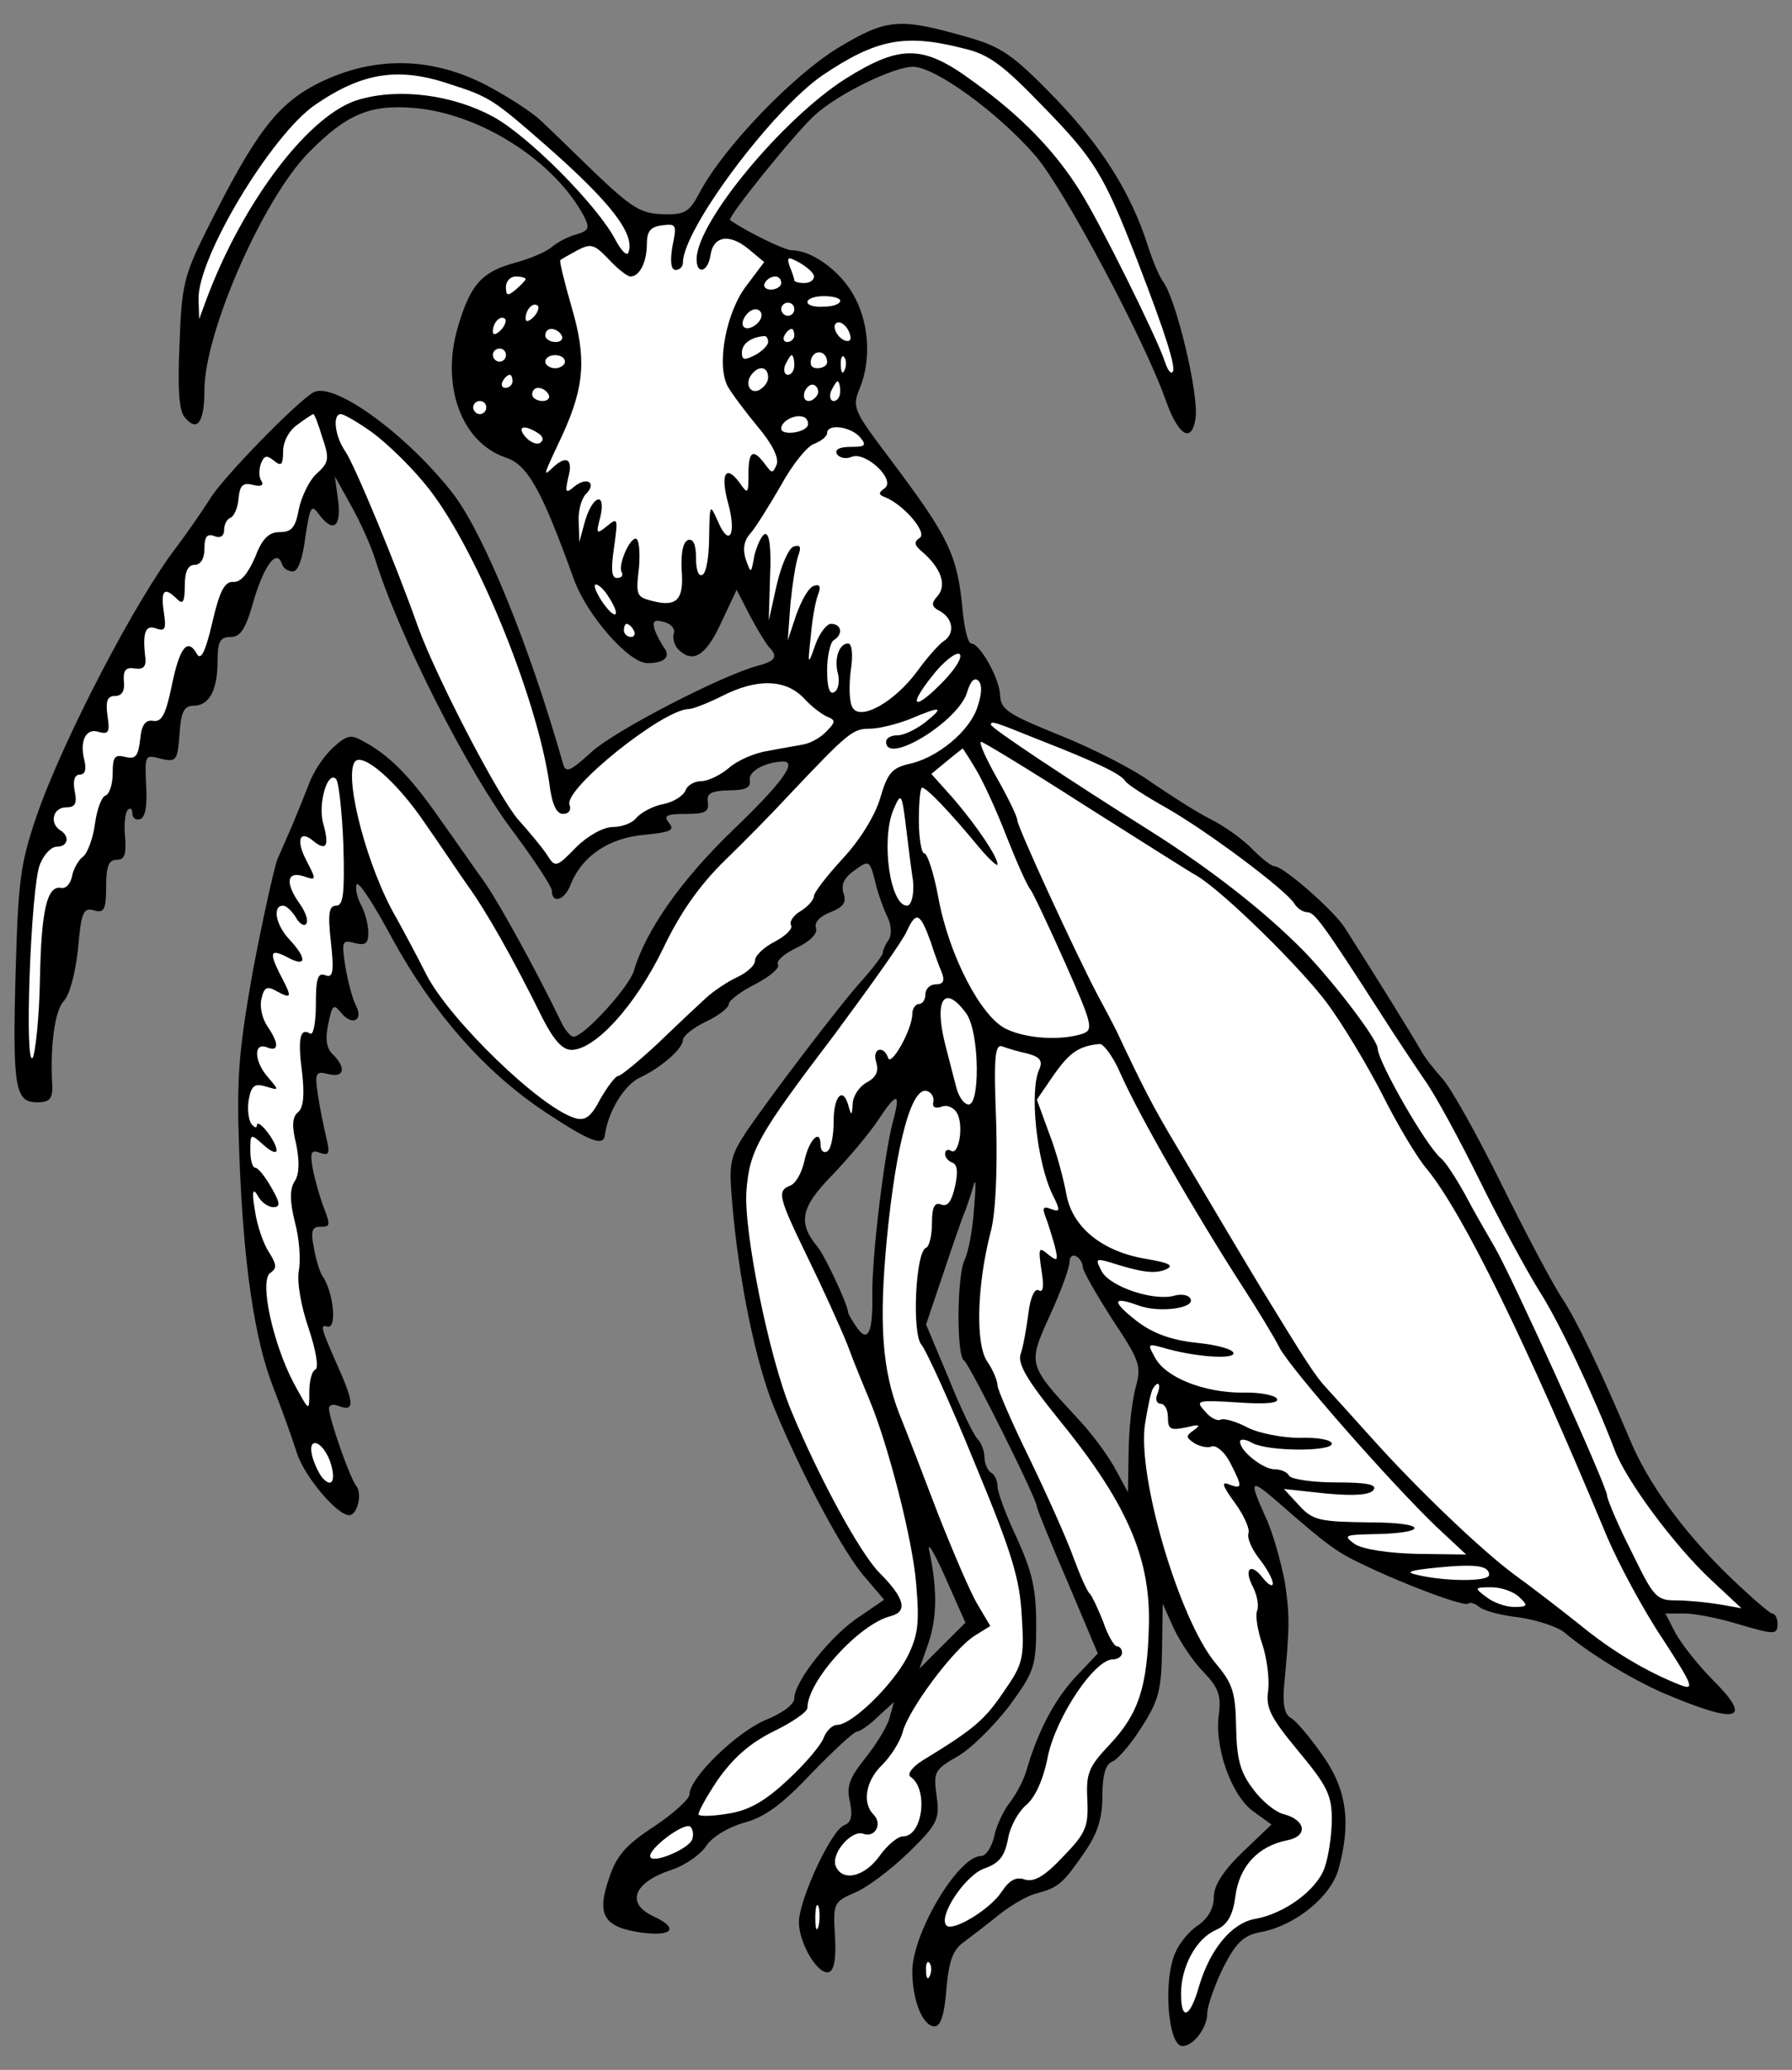
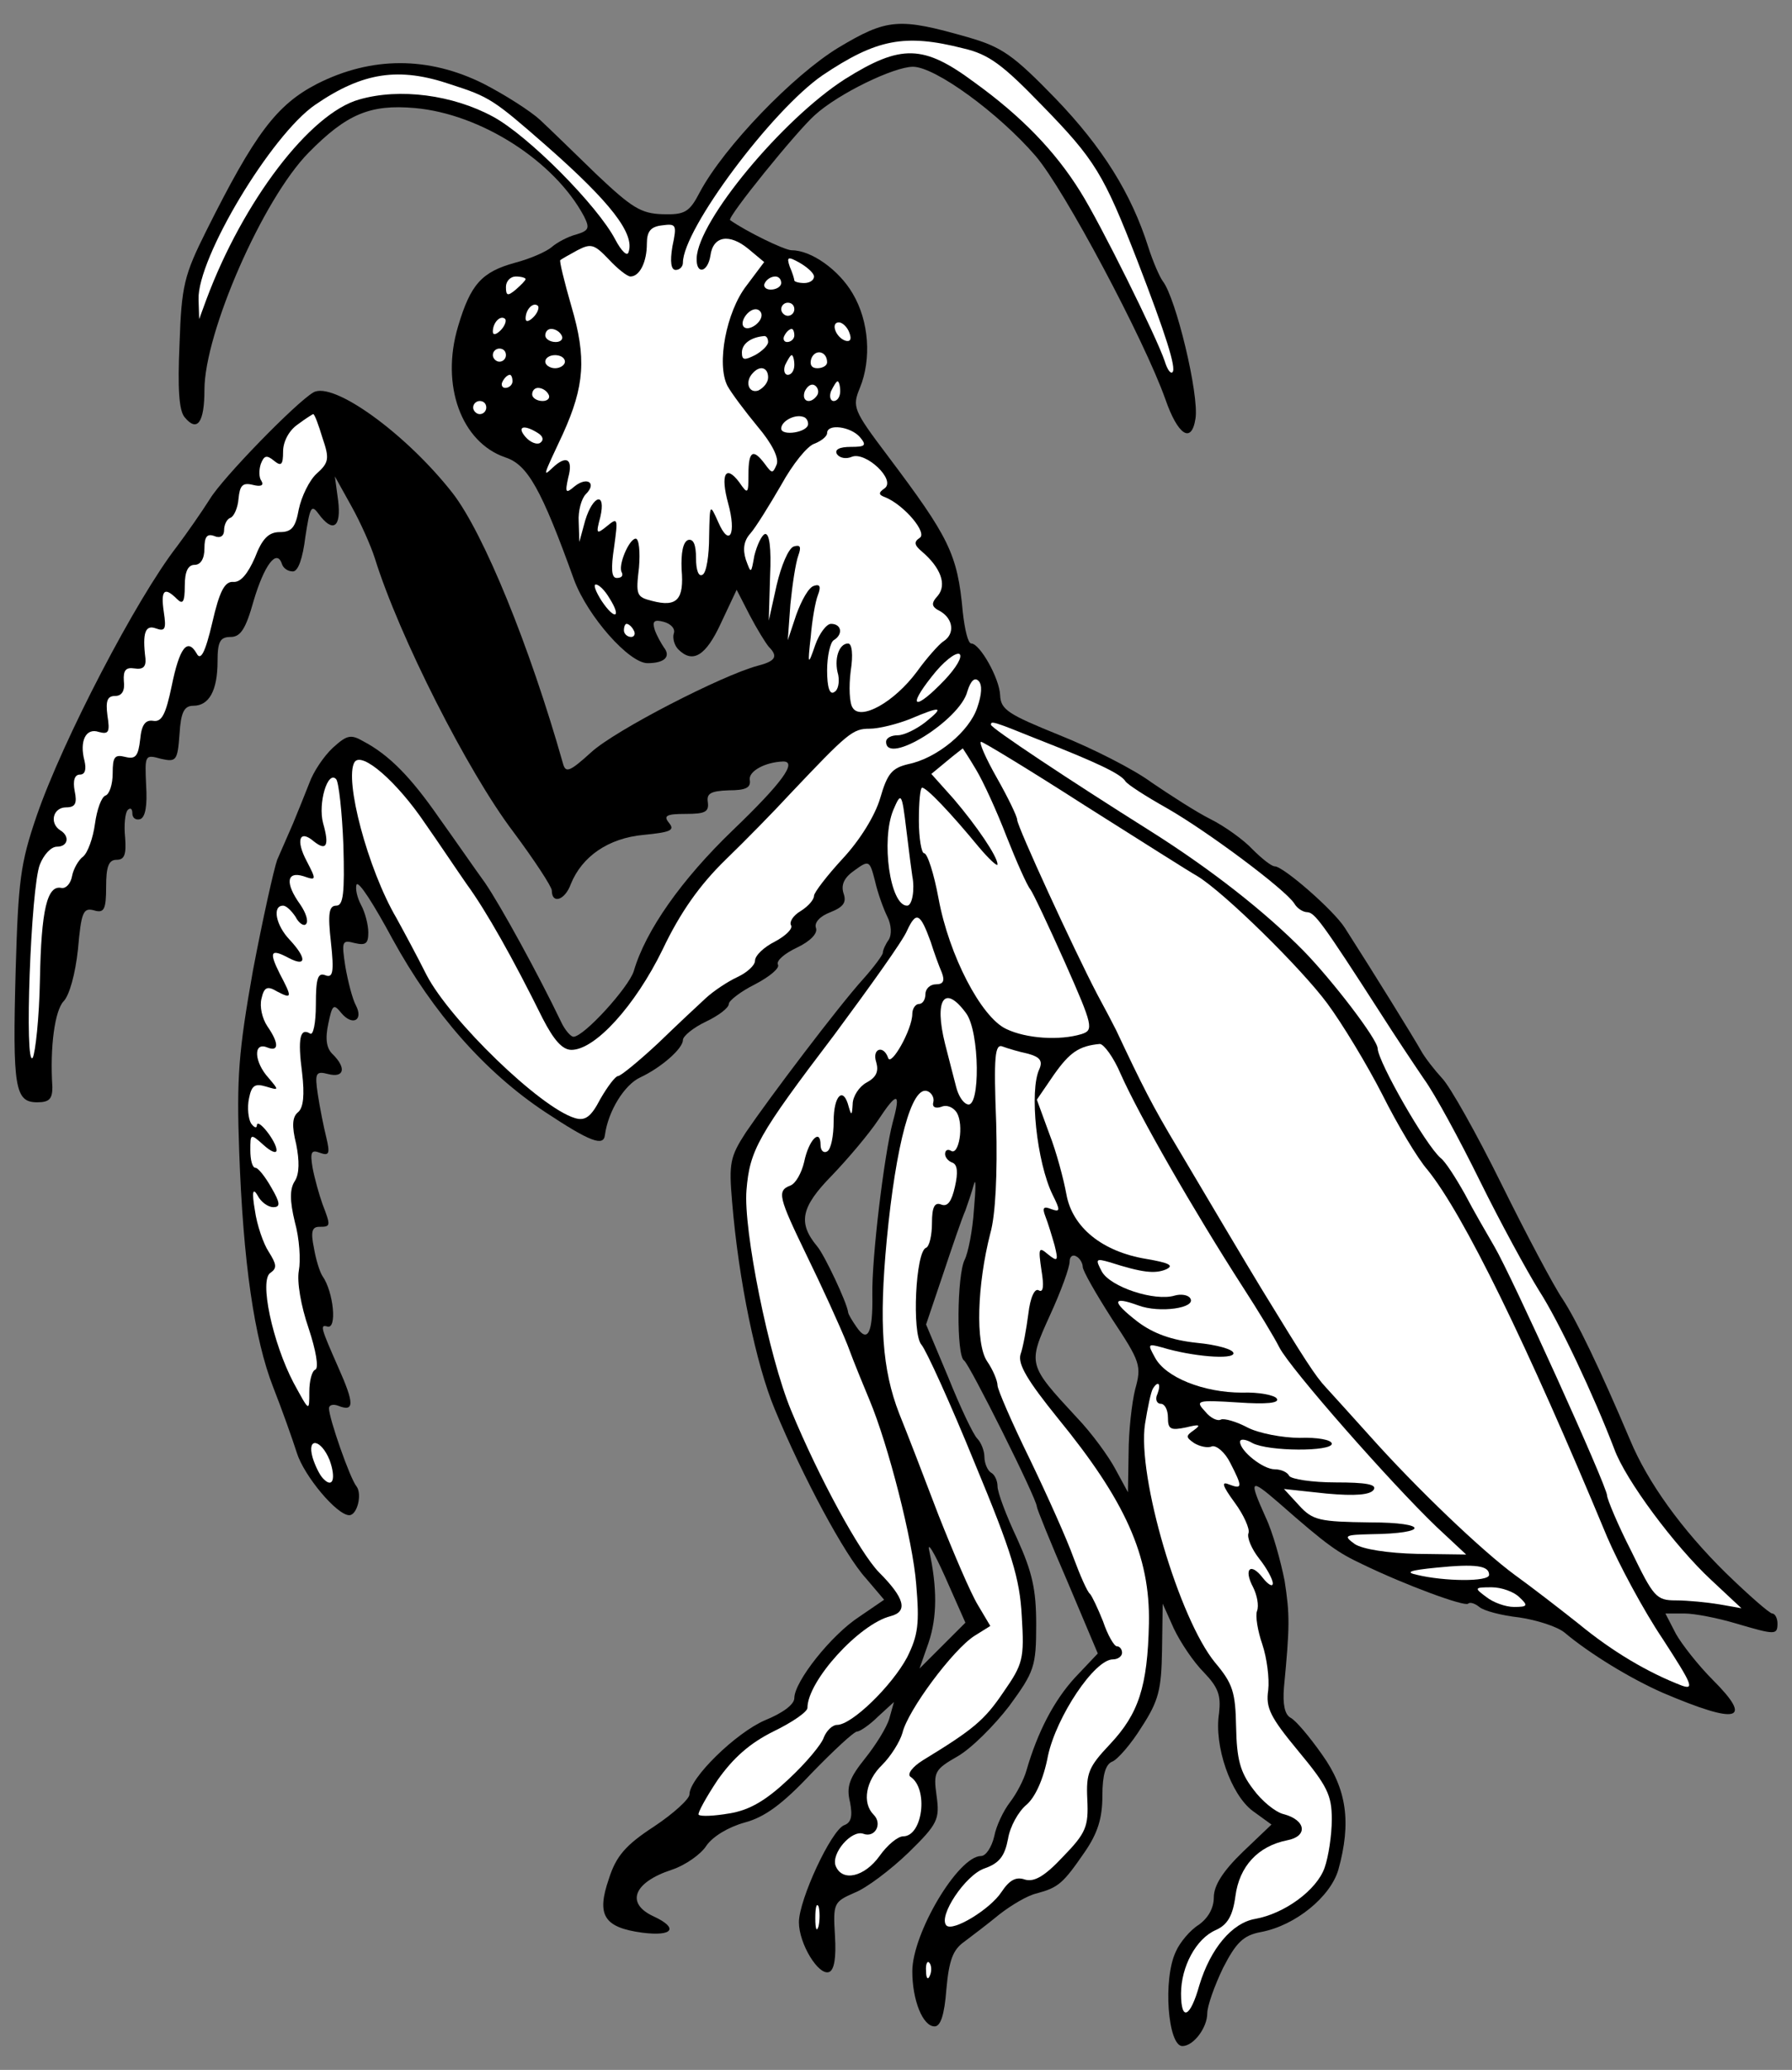
<svg xmlns="http://www.w3.org/2000/svg" version="1.1" viewBox="49.5 60.18 275.134 317.82" width="275.134" height="317.82">
  <rect x="49.5" y="60.18" width="275.134" height="317.82" fill="#808080" stroke="none" />
  <defs>
    <clipPath id="artboard_clip_path">
      <path d="M 49.5 60.18 L 324.634 60.18 L 324.634 378 L 229.18 378 L 49.5 378 Z" />
    </clipPath>
  </defs>
  <g id="Mantis,_Praying,_Sejant_Erect_Guardant" stroke="none" stroke-opacity="1" fill-opacity="1" stroke-dasharray="none" fill="none">
    <title>Mantis, Praying, Sejant Erect Guardant</title>
    <g id="Mantis,_Praying,_Sejant_Erect_Guardant_Layer_2" clip-path="url(#artboard_clip_path)">
      <title>Layer 2</title>
      <g id="Group_3">
        <g id="Graphic_55">
          <path d="M 178.2 67.512 C 171.256 71.739 160.69 82.708 156.966 89.651 C 155.356 92.771 154.652 93.173 151.23 93.073 C 147.91 92.972 146.501 92.066 141.167 87.035 C 137.746 83.714 133.821 79.89 132.412 78.582 C 131.003 77.274 127.079 74.758 123.758 73.047 C 115.305 68.82 106.55 68.82 98.197 73.047 C 91.958 76.267 88.637 80.695 81.19 95.589 C 77.769 102.432 77.366 104.042 77.064 112.998 C 76.762 119.74 76.964 123.263 77.869 124.269 C 79.781 126.583 80.888 125.074 80.888 120.042 C 80.888 111.287 89.845 90.758 96.889 83.613 C 102.726 77.676 106.348 76.167 113.191 76.77 C 123.355 77.676 134.626 84.922 139.155 93.375 C 140.06 95.186 139.96 95.589 137.947 96.192 C 136.739 96.494 135.029 97.4 134.224 98.104 C 133.419 98.809 130.903 99.916 128.588 100.52 C 123.456 101.928 121.745 103.84 119.833 110.281 C 117.116 119.338 120.336 128.093 127.079 130.407 C 130.5 131.514 132.613 135.238 137.645 149.226 C 139.758 154.861 146.098 162.006 148.916 162.006 C 151.532 162.006 152.539 161 151.432 159.591 C 151.029 158.987 150.325 157.779 150.023 156.874 C 149.62 155.565 149.922 155.264 151.432 155.666 C 152.539 155.968 153.243 156.773 152.941 157.477 C 152.74 158.182 153.042 159.289 153.646 159.893 C 155.86 162.107 157.872 160.899 160.187 155.867 L 162.602 150.735 L 164.615 154.66 C 165.721 156.773 167.03 158.886 167.533 159.49 C 169.042 161 168.539 161.704 165.822 162.408 C 160.489 163.817 143.985 172.27 140.262 175.692 C 136.941 178.711 136.337 178.912 135.934 177.403 C 130.802 159.289 123.758 142.081 119.028 135.942 C 111.883 126.785 100.612 118.633 97.593 120.445 C 94.876 122.055 83.605 133.628 81.693 136.848 C 80.486 138.76 78.171 142.081 76.662 144.093 C 70.423 152.144 59.152 173.78 55.127 185.453 C 52.611 192.799 52.309 195.416 51.906 209.102 C 51.403 227.316 51.806 229.43 55.227 229.43 C 57.039 229.43 57.542 228.926 57.542 227.115 C 57.139 220.775 57.944 215.341 59.252 213.932 C 60.158 213.027 61.064 209.706 61.466 205.982 C 61.97 200.246 62.271 199.542 63.882 199.944 C 65.492 200.448 65.794 199.844 65.794 196.322 C 65.794 193.202 66.196 192.196 67.404 192.196 C 68.611 192.196 68.913 191.391 68.712 188.774 C 68.511 186.862 68.712 184.95 69.114 184.548 C 69.517 184.145 69.819 184.346 69.819 185.051 C 69.819 185.755 70.322 186.158 71.026 185.956 C 71.832 185.655 72.133 183.843 71.932 180.724 C 71.731 176.094 71.731 175.994 74.247 176.698 C 76.561 177.201 76.762 177 77.064 172.874 C 77.266 169.553 77.769 168.547 79.178 168.547 C 81.593 168.547 82.901 166.233 82.901 161.704 C 82.901 158.685 83.304 157.981 84.914 157.981 C 86.423 157.981 87.228 156.773 88.436 152.446 C 90.046 147.012 91.958 144.395 92.763 146.71 C 92.964 147.414 93.669 147.917 94.474 147.917 C 95.279 147.917 95.983 145.905 96.386 142.584 C 97.09 138.055 97.291 137.552 98.398 139.062 C 100.612 142.081 101.921 141.175 101.417 137.049 L 100.914 133.326 L 103.43 137.854 C 104.839 140.37 106.449 143.993 107.053 145.905 C 110.776 157.88 121.343 178.711 128.286 187.868 C 131.506 192.196 134.224 196.322 134.224 196.925 C 134.224 199.039 136.236 198.435 137.142 195.919 C 138.853 191.692 142.878 188.875 148.312 188.372 C 152.438 187.969 153.142 187.667 152.237 186.56 C 151.331 185.453 151.734 185.151 154.753 185.151 C 157.772 185.151 158.375 184.85 158.174 183.34 C 157.973 182.032 158.577 181.629 161.394 181.529 C 164.011 181.529 164.816 181.126 164.615 179.919 C 164.413 178.61 166.929 177.201 169.747 177.101 C 171.961 177.101 169.546 180.422 161.998 187.667 C 154.149 195.215 148.614 203.064 146.803 209.303 C 145.998 211.819 139.155 219.366 137.544 219.366 C 137.142 219.366 136.236 218.36 135.632 217.052 C 132.211 209.907 126.374 199.24 123.959 195.718 C 122.349 193.504 119.229 188.975 116.915 185.755 C 112.588 179.516 109.267 176.094 105.241 173.981 C 103.329 172.874 102.726 173.076 100.612 174.988 C 99.204 176.296 97.593 178.711 96.99 180.422 C 96.285 182.233 95.178 184.95 94.474 186.661 C 93.769 188.271 92.662 190.787 92.059 192.196 C 91.555 193.605 89.845 201.253 88.335 209.203 C 86.121 221.681 85.819 225.706 86.222 236.876 C 86.826 253.984 88.536 265.758 91.455 273.205 C 92.763 276.526 94.373 281.054 95.078 283.268 C 96.185 286.79 101.216 292.828 103.128 292.828 C 104.336 292.828 105.141 289.608 104.235 288.4 C 103.229 287.193 100.009 277.934 100.009 276.425 C 100.009 275.922 100.612 275.721 101.417 276.022 C 103.933 277.029 103.933 275.721 101.417 270.085 C 98.801 264.148 98.6 263.544 99.707 263.846 C 101.317 264.45 100.713 258.512 99.002 256.097 C 98.6 255.493 97.996 253.581 97.694 251.77 C 97.191 249.355 97.392 248.55 98.499 248.55 C 100.31 248.55 100.31 248.449 99.002 245.028 C 98.499 243.619 97.795 241.103 97.493 239.493 C 97.09 237.078 97.291 236.675 98.6 237.178 C 100.009 237.681 100.21 237.38 99.606 234.864 C 99.204 233.254 98.6 230.235 98.298 228.222 C 97.795 224.901 97.996 224.599 99.908 225.102 C 102.323 225.706 102.726 224.197 100.612 222.083 C 99.606 221.178 99.405 219.668 99.908 217.354 C 100.512 214.435 100.713 214.234 101.921 215.744 C 103.631 217.756 105.342 216.851 104.135 214.536 C 103.631 213.63 102.927 210.913 102.524 208.599 C 101.921 204.674 102.021 204.473 103.933 204.976 C 105.644 205.379 106.047 205.077 106.047 203.366 C 106.047 202.158 105.543 200.246 104.94 199.139 C 104.336 198.032 104.034 196.624 104.235 196.02 C 104.537 195.315 106.952 199.139 109.77 204.372 C 116.009 215.744 123.959 224.801 133.217 230.939 C 140.06 235.468 142.174 236.273 142.375 234.461 C 142.878 230.738 145.394 226.713 147.809 225.606 C 151.029 224.096 154.35 221.178 154.35 219.87 C 154.35 219.266 155.96 217.958 157.872 217.052 C 159.784 216.146 161.394 214.939 161.394 214.335 C 161.394 213.832 163.206 212.423 165.42 211.316 C 167.734 210.108 169.244 208.8 168.942 208.297 C 168.64 207.693 169.948 206.586 171.86 205.68 C 173.973 204.674 175.08 203.466 174.778 202.661 C 174.477 201.856 175.382 200.85 176.992 200.246 C 179.005 199.441 179.508 198.737 179.005 197.328 C 178.602 196.02 179.106 194.913 180.716 193.806 C 182.93 192.196 183.03 192.296 183.835 195.416 C 184.238 197.227 185.144 199.743 185.747 200.951 C 186.351 202.158 186.452 203.668 185.949 204.473 C 185.445 205.177 185.043 206.083 185.043 206.485 C 185.043 206.787 183.735 208.599 182.024 210.511 C 178.2 214.737 167.634 228.725 164.011 234.059 C 161.596 237.782 161.394 238.788 161.897 244.625 C 162.904 256.902 165.621 269.783 168.439 276.526 C 172.766 286.991 179.206 298.967 182.426 302.489 L 185.244 305.81 L 181.42 308.426 C 177.093 311.244 171.458 318.389 171.458 320.904 C 171.458 321.911 169.646 323.219 166.929 324.326 C 162.501 326.238 155.356 333.182 155.356 335.697 C 155.356 336.402 152.941 338.616 149.922 340.628 C 145.595 343.446 144.086 345.157 142.979 348.679 C 141.067 354.214 142.174 356.126 148.111 356.931 C 152.841 357.535 153.746 356.226 149.822 354.415 C 145.494 352.402 146.803 349.182 152.639 347.27 C 154.753 346.566 157.168 344.855 157.973 343.547 C 158.979 342.138 161.294 340.729 163.809 340.025 C 166.828 339.22 169.546 337.308 174.074 332.477 C 177.495 328.955 180.615 326.037 181.118 326.037 C 181.521 326.037 183.03 325.03 184.338 323.722 L 186.754 321.508 L 186.049 324.024 C 185.647 325.433 183.936 328.15 182.326 330.163 C 179.911 333.182 179.407 334.49 180.011 336.905 C 180.414 339.018 180.213 340.025 179.106 340.427 C 177.093 341.232 172.162 351.899 172.162 355.321 C 172.162 358.642 175.181 363.573 176.791 362.969 C 177.596 362.667 177.898 360.755 177.697 357.434 C 177.395 352.402 177.495 352.201 180.716 350.792 C 182.527 350.088 186.25 347.27 188.968 344.654 C 193.496 340.226 193.798 339.521 193.295 335.899 C 192.792 332.276 192.993 331.873 196.515 329.861 C 198.628 328.653 202.15 325.131 204.465 322.112 C 208.289 316.879 208.591 316.074 208.591 309.634 C 208.591 304.199 207.987 301.583 205.673 296.451 C 203.962 292.828 202.654 289.306 202.654 288.4 C 202.654 287.595 202.251 286.589 201.647 286.287 C 201.144 285.985 200.641 284.878 200.641 283.872 C 200.641 282.966 200.138 281.658 199.534 281.054 C 198.93 280.45 196.918 276.224 195.106 271.695 L 191.685 263.544 L 194.301 255.795 C 195.71 251.569 197.219 247.141 197.723 246.034 C 198.125 244.927 198.729 243.116 199.031 242.009 C 199.333 240.902 199.333 242.612 199.031 245.933 C 198.83 249.154 198.125 252.575 197.622 253.581 C 196.414 255.896 196.314 268.374 197.521 269.079 C 198.326 269.582 208.692 290.312 208.692 291.52 C 208.692 291.822 210.805 297.055 213.421 303.093 L 218.05 314.061 L 214.528 317.785 C 211.308 321.307 208.792 326.137 207.081 332.075 C 206.679 333.483 205.572 335.597 204.566 336.905 C 203.559 338.213 202.452 340.528 202.15 342.138 C 201.748 343.849 200.842 345.157 200.138 345.157 C 196.616 345.157 189.571 357.031 189.571 362.868 C 189.571 367.296 191.181 371.321 192.993 371.321 C 193.899 371.321 194.502 369.611 194.804 365.585 C 195.207 361.157 195.811 359.547 197.521 358.34 C 198.729 357.434 201.245 355.522 202.955 354.113 C 204.767 352.704 207.283 351.195 208.692 350.893 C 212.012 349.987 212.717 349.383 216.038 344.553 C 218.05 341.635 218.755 339.32 218.755 335.899 C 218.755 332.678 219.258 331.068 220.264 330.666 C 221.069 330.364 223.183 327.949 224.793 325.332 C 227.409 321.307 227.812 319.596 227.912 313.558 L 228.013 306.413 L 229.724 310.237 C 230.73 312.351 232.743 315.37 234.353 316.98 C 236.567 319.294 236.969 320.502 236.667 323.219 C 235.862 328.251 238.479 335.697 241.8 338.213 L 244.718 340.327 L 240.29 344.553 C 237.271 347.471 235.862 349.685 235.862 351.497 C 235.862 353.207 234.957 354.717 233.548 355.723 C 232.239 356.528 230.629 358.44 230.026 359.849 C 228.013 364.076 228.818 374.34 231.032 374.34 C 232.743 374.34 234.856 371.523 234.856 369.309 C 234.856 368.202 235.963 365.082 237.271 362.365 C 239.284 358.44 240.391 357.333 243.108 356.83 C 248.441 355.824 253.775 351.396 254.982 347.27 C 256.995 340.025 256.291 334.892 252.467 329.559 C 250.555 326.842 248.441 324.326 247.636 323.923 C 246.731 323.42 246.429 321.81 246.63 319.294 C 247.536 309.835 247.536 308.124 246.731 302.891 C 246.127 299.872 244.919 295.444 243.812 293.13 C 241.196 287.293 241.397 287.092 245.825 290.916 C 253.372 297.558 254.882 298.564 258.706 300.375 C 265.348 303.596 274.404 306.917 274.908 306.413 C 275.209 306.111 276.015 306.413 276.618 306.917 C 277.323 307.52 280.04 308.225 282.757 308.527 C 285.474 308.929 288.594 309.936 289.701 310.841 C 293.525 314.061 299.764 317.885 304.795 320.099 C 316.368 325.03 318.783 324.427 312.443 318.087 C 310.23 315.873 307.714 312.653 306.808 311.042 L 305.198 307.923 L 308.116 307.923 C 309.726 307.923 313.249 308.627 315.966 309.432 C 322.104 311.244 322.406 311.244 322.406 309.432 C 322.406 308.627 322.004 307.923 321.601 307.923 C 321.199 307.923 317.978 305.105 314.456 301.684 C 307.714 295.042 302.481 287.796 299.764 281.255 C 295.034 270.085 291.512 262.84 289.399 259.619 C 288.09 257.707 283.864 249.757 280.04 242.009 C 276.216 234.26 272.09 226.914 270.882 225.706 C 269.775 224.499 268.266 222.587 267.662 221.48 C 266.656 219.668 260.316 209.404 255.989 202.661 C 254.278 199.944 246.529 193.202 245.221 193.202 C 244.718 193.202 243.208 191.994 241.8 190.586 C 240.491 189.177 237.573 187.063 235.359 185.956 C 233.145 184.85 229.12 182.233 226.302 180.321 C 223.585 178.308 217.245 175.088 212.214 173.076 C 204.264 169.855 203.157 169.151 203.056 166.937 C 202.955 164.321 199.936 158.987 198.628 158.987 C 198.125 158.987 197.622 156.874 197.32 154.157 C 196.515 145.2 195.207 142.685 185.747 130.106 C 180.514 123.162 180.313 122.659 181.521 119.74 C 183.332 115.313 182.93 109.476 180.414 105.249 C 178.301 101.627 174.074 98.608 171.055 98.608 C 169.948 98.608 164.011 95.689 161.596 93.978 C 161.092 93.576 171.759 80.393 174.577 77.877 C 178.2 74.556 186.754 70.431 189.672 70.431 C 193.094 70.431 202.855 77.575 208.49 84.117 C 212.918 89.249 225.195 112.394 228.415 121.451 C 230.327 126.986 232.441 128.395 233.045 124.47 C 233.648 120.847 230.026 105.853 228.013 103.337 C 227.51 102.633 226.503 100.318 225.799 98.104 C 223.183 89.853 218.755 82.808 211.61 75.362 C 205.069 68.619 203.358 67.412 198.125 65.902 C 187.559 62.883 185.747 62.984 178.2 67.512 Z M 186.552 232.549 L 186.552 232.549 C 185.244 237.581 183.332 253.28 183.433 259.016 C 183.533 264.852 182.728 266.462 181.018 263.947 C 180.313 262.94 179.709 261.934 179.709 261.632 C 179.508 260.123 176.087 252.877 174.98 251.569 C 171.961 247.946 172.464 245.531 177.194 240.7 C 179.709 238.084 182.93 234.26 184.338 232.147 C 187.257 227.719 187.861 227.82 186.552 232.549 Z M 215.736 254.688 L 215.736 254.688 C 215.736 255.292 217.748 258.814 220.264 262.739 C 224.591 269.28 224.793 269.884 223.786 273.507 C 223.283 275.519 222.78 279.947 222.78 283.268 L 222.679 289.306 L 220.767 285.784 C 219.761 283.872 217.145 280.249 214.83 277.834 C 207.283 269.683 207.283 269.683 210.704 262.135 C 212.415 258.412 213.723 254.789 213.723 253.883 C 213.723 253.078 214.226 252.776 214.729 253.078 C 215.333 253.38 215.736 254.185 215.736 254.688 Z M 194.2 312.854 L 190.678 316.376 L 192.087 312.351 C 193.395 308.426 193.395 303.998 192.188 298.363 C 191.785 296.652 192.892 298.463 194.603 302.287 L 197.723 309.332 L 194.2 312.854 Z" fill="black" />
        </g>
        <g id="Graphic_54">
          <path d="M 197.421 67.613 C 201.345 68.519 203.459 70.129 209.497 76.368 C 217.648 84.72 218.956 86.934 224.088 100.117 C 228.516 111.589 230.126 116.721 229.522 117.325 C 229.221 117.627 228.717 116.923 228.315 115.614 C 227.107 111.992 218.453 94.482 215.333 89.551 C 211.509 83.412 206.377 78.079 199.131 72.846 C 191.282 67.009 187.861 66.908 179.206 72.343 C 169.646 78.481 156.665 94.079 156.463 99.815 C 156.363 102.432 158.174 102.029 158.577 99.413 C 158.979 96.394 161.495 95.991 164.413 98.406 L 166.828 100.419 L 164.111 104.042 C 160.992 108.067 159.482 116.118 161.193 119.438 C 161.797 120.545 163.91 123.363 165.822 125.678 C 168.036 128.294 169.143 130.508 168.74 131.514 C 168.137 132.923 168.036 132.923 166.929 131.414 C 165.118 128.999 164.413 129.401 164.413 133.024 C 164.413 136.043 164.313 136.143 163.004 134.231 C 160.891 131.414 160.086 133.024 161.294 137.452 C 162.602 142.181 161.495 144.295 159.784 140.37 C 158.476 137.452 158.476 137.452 158.375 142.584 C 158.375 145.402 157.973 148.119 157.369 148.421 C 156.765 148.823 156.363 147.716 156.363 145.905 C 156.363 143.792 155.96 142.886 155.155 143.087 C 154.35 143.389 154.048 145.1 154.149 147.616 C 154.551 152.245 153.444 153.452 149.62 152.446 C 147.205 151.842 147.105 151.54 147.608 147.314 C 147.809 144.898 147.608 142.886 147.105 142.886 C 146.098 142.886 144.287 147.112 144.991 148.119 C 145.192 148.622 144.891 148.924 144.186 148.924 C 143.381 148.924 143.28 147.515 143.784 144.194 C 144.387 139.766 144.387 139.565 142.677 140.974 C 141.067 142.282 140.966 142.181 141.67 139.565 C 142.576 135.64 140.563 136.143 139.356 140.068 L 138.45 143.389 L 138.35 140.269 C 138.249 138.659 138.752 136.747 139.456 136.043 C 141.167 134.332 139.658 133.326 137.746 134.835 C 136.337 136.043 136.236 135.842 136.739 133.527 C 137.544 130.609 136.437 130.005 134.324 132.018 C 132.815 133.426 132.815 133.426 135.934 126.785 C 139.255 119.438 139.557 115.111 137.243 107.262 C 136.136 103.438 135.331 100.117 135.532 100.117 C 135.632 100.016 136.84 99.312 138.148 98.608 C 140.262 97.501 140.765 97.702 142.979 100.016 C 144.287 101.425 145.796 102.633 146.299 102.633 C 147.708 102.633 148.815 100.419 148.815 97.601 C 148.815 95.689 149.419 94.985 151.13 94.784 C 153.344 94.482 153.444 94.683 152.74 98.004 C 152.337 100.419 152.539 101.627 153.243 101.627 C 153.847 101.627 154.35 101.123 154.35 100.52 C 154.35 95.387 168.036 77.072 175.785 71.739 C 184.037 66.204 188.364 65.298 197.421 67.613 Z" fill="#FFFFFF" />
        </g>
        <g id="Graphic_53">
          <path d="M 118.726 73.148 C 124.663 75.06 125.267 75.462 133.318 82.506 C 143.28 91.261 147.004 96.092 145.998 98.909 C 145.796 99.614 144.891 98.708 143.985 96.997 C 141.268 91.765 130.601 80.997 125.167 78.079 C 119.028 74.758 110.877 73.651 104.638 75.462 C 97.09 77.575 86.826 91.06 81.19 106.155 L 80.083 109.174 L 79.983 106.155 C 79.781 99.815 91.153 80.896 97.895 76.267 C 105.241 71.236 110.776 70.431 118.726 73.148 Z" fill="#FFFFFF" />
        </g>
        <g id="Graphic_52">
          <path d="M 174.477 102.633 C 174.477 103.237 173.772 103.639 172.967 103.639 C 172.162 103.639 171.458 103.438 171.458 103.237 C 171.458 103.035 171.156 102.029 170.753 101.123 C 170.25 99.614 170.451 99.513 172.263 100.52 C 173.47 101.224 174.477 102.13 174.477 102.633 Z" fill="#FFFFFF" />
        </g>
        <g id="Graphic_51">
          <path d="M 130.198 103.035 C 130.198 103.237 129.494 103.941 128.689 104.646 C 127.481 105.652 127.179 105.652 127.179 104.243 C 127.179 103.337 127.884 102.633 128.689 102.633 C 129.494 102.633 130.198 102.834 130.198 103.035 Z" fill="#FFFFFF" />
        </g>
        <g id="Graphic_50">
          <path d="M 169.445 103.639 C 169.445 104.142 168.74 104.646 167.835 104.646 C 167.03 104.646 166.627 104.142 166.929 103.639 C 167.231 103.035 167.935 102.633 168.539 102.633 C 169.042 102.633 169.445 103.035 169.445 103.639 Z" fill="#FFFFFF" />
        </g>
        <g id="Graphic_49">
-           <path d="M 178.502 106.356 C 178.502 106.859 177.395 107.262 175.986 107.262 C 174.577 107.363 173.47 107.061 173.47 106.558 C 173.47 106.054 174.577 105.652 175.986 105.652 C 177.395 105.652 178.502 105.954 178.502 106.356 Z" fill="#FFFFFF" />
-         </g>
+           </g>
        <g id="Graphic_48">
          <path d="M 131.406 108.872 C 130.701 109.576 130.198 109.677 130.198 109.073 C 130.198 107.664 131.406 106.457 132.11 107.161 C 132.312 107.463 132.01 108.268 131.406 108.872 Z" fill="#FFFFFF" />
        </g>
        <g id="Graphic_47">
          <path d="M 171.458 107.664 C 171.458 108.168 171.055 108.671 170.451 108.671 C 169.948 108.671 169.445 108.168 169.445 107.664 C 169.445 107.061 169.948 106.658 170.451 106.658 C 171.055 106.658 171.458 107.061 171.458 107.664 Z" fill="#FFFFFF" />
        </g>
        <g id="Graphic_46">
          <path d="M 166.426 108.57 C 166.426 109.778 164.413 111.086 163.709 110.382 C 163.004 109.677 164.313 107.664 165.52 107.664 C 166.023 107.664 166.426 108.067 166.426 108.57 Z" fill="#FFFFFF" />
        </g>
        <g id="Graphic_45">
          <path d="M 126.374 110.885 C 125.67 111.589 125.167 111.69 125.167 111.086 C 125.167 109.677 126.374 108.47 127.079 109.174 C 127.28 109.476 126.978 110.281 126.374 110.885 Z" fill="#FFFFFF" />
        </g>
        <g id="Graphic_44">
          <path d="M 179.911 111.287 C 180.313 112.294 180.011 112.696 179.307 112.495 C 177.797 111.992 176.992 109.677 178.301 109.677 C 178.804 109.677 179.609 110.382 179.911 111.287 Z" fill="#FFFFFF" />
        </g>
        <g id="Graphic_43">
          <path d="M 135.733 111.69 C 136.035 112.193 135.632 112.696 134.827 112.696 C 133.922 112.696 133.217 112.193 133.217 111.69 C 133.217 111.086 133.62 110.683 134.123 110.683 C 134.727 110.683 135.431 111.086 135.733 111.69 Z" fill="#FFFFFF" />
        </g>
        <g id="Graphic_42">
          <path d="M 171.458 111.69 C 171.458 112.193 170.954 112.696 170.351 112.696 C 169.847 112.696 169.646 112.193 169.948 111.69 C 170.25 111.086 170.753 110.683 171.055 110.683 C 171.256 110.683 171.458 111.086 171.458 111.69 Z" fill="#FFFFFF" />
        </g>
        <g id="Graphic_41">
          <path d="M 167.432 112.696 C 167.432 113.199 166.527 114.105 165.42 114.709 C 163.809 115.514 163.407 115.514 163.407 114.306 C 163.407 112.998 164.715 111.992 166.728 111.79 C 167.13 111.69 167.432 112.092 167.432 112.696 Z" fill="#FFFFFF" />
        </g>
        <g id="Graphic_40">
          <path d="M 127.179 114.709 C 127.179 115.212 126.777 115.715 126.173 115.715 C 125.67 115.715 125.167 115.212 125.167 114.709 C 125.167 114.105 125.67 113.702 126.173 113.702 C 126.777 113.702 127.179 114.105 127.179 114.709 Z" fill="#FFFFFF" />
        </g>
        <g id="Graphic_39">
          <path d="M 176.489 115.816 C 176.489 116.319 175.785 116.721 174.98 116.721 C 174.074 116.721 173.772 116.118 174.074 115.212 C 174.678 113.702 176.489 114.105 176.489 115.816 Z" fill="#FFFFFF" />
        </g>
        <g id="Graphic_38">
          <path d="M 136.236 115.715 C 136.236 116.218 135.532 116.721 134.727 116.721 C 133.922 116.721 133.217 116.218 133.217 115.715 C 133.217 115.111 133.922 114.709 134.727 114.709 C 135.532 114.709 136.236 115.111 136.236 115.715 Z" fill="#FFFFFF" />
        </g>
        <g id="Graphic_37">
          <path d="M 171.458 116.218 C 171.458 117.023 171.055 117.728 170.451 117.728 C 169.948 117.728 169.747 117.023 170.049 116.218 C 170.451 115.413 170.854 114.709 171.055 114.709 C 171.256 114.709 171.458 115.413 171.458 116.218 Z" fill="#FFFFFF" />
        </g>
        <g id="Graphic_36">
-           <path d="M 179.206 116.923 C 178.904 117.728 178.602 117.426 178.602 116.319 C 178.502 115.212 178.804 114.608 179.106 115.011 C 179.407 115.313 179.508 116.218 179.206 116.923 Z" fill="#FFFFFF" />
-         </g>
+           </g>
        <g id="Graphic_35">
          <path d="M 167.432 118.13 C 167.432 118.935 166.728 119.74 165.923 120.143 C 164.413 120.646 163.809 118.734 165.118 117.426 C 166.225 116.218 167.432 116.621 167.432 118.13 Z" fill="#FFFFFF" />
        </g>
        <g id="Graphic_34">
          <path d="M 128.186 118.734 C 128.186 119.237 127.682 119.74 127.079 119.74 C 126.576 119.74 126.374 119.237 126.676 118.734 C 126.978 118.13 127.481 117.728 127.783 117.728 C 127.984 117.728 128.186 118.13 128.186 118.734 Z" fill="#FFFFFF" />
        </g>
        <g id="Graphic_33">
          <path d="M 174.98 120.847 C 173.973 122.357 172.464 121.854 173.068 120.244 C 173.47 119.438 174.074 119.036 174.577 119.338 C 175.08 119.64 175.282 120.344 174.98 120.847 Z" fill="#FFFFFF" />
        </g>
        <g id="Graphic_32">
          <path d="M 178.502 120.244 C 178.502 121.049 178.099 121.753 177.495 121.753 C 176.992 121.753 176.791 121.049 177.093 120.244 C 177.495 119.438 177.898 118.734 178.099 118.734 C 178.301 118.734 178.502 119.438 178.502 120.244 Z" fill="#FFFFFF" />
        </g>
        <g id="Graphic_31">
          <path d="M 133.72 120.747 C 134.022 121.25 133.62 121.753 132.815 121.753 C 131.909 121.753 131.205 121.25 131.205 120.747 C 131.205 120.143 131.607 119.74 132.11 119.74 C 132.714 119.74 133.419 120.143 133.72 120.747 Z" fill="#FFFFFF" />
        </g>
        <g id="Graphic_30">
          <path d="M 124.16 122.759 C 124.16 123.263 123.758 123.766 123.154 123.766 C 122.651 123.766 122.148 123.263 122.148 122.759 C 122.148 122.156 122.651 121.753 123.154 121.753 C 123.758 121.753 124.16 122.156 124.16 122.759 Z" fill="#FFFFFF" />
        </g>
        <g id="Graphic_29">
          <path d="M 99.002 127.388 C 100.109 130.609 100.009 131.212 98.097 132.923 C 96.99 133.93 95.782 136.445 95.379 138.357 C 94.876 141.175 94.273 141.879 92.461 141.879 C 90.75 141.879 89.744 142.886 88.637 145.804 C 87.53 148.32 86.423 149.628 85.316 149.528 C 84.008 149.427 83.203 150.936 82.096 155.767 C 80.989 160.496 80.285 161.704 79.681 160.496 C 78.272 158.081 77.064 159.591 75.857 165.528 C 74.951 169.855 74.347 171.063 73.039 170.862 C 71.832 170.66 71.228 171.465 71.026 173.679 C 70.725 176.296 70.322 176.799 68.712 176.396 C 67.102 175.994 66.8 176.396 66.8 178.912 C 66.8 180.623 66.297 182.132 65.693 182.334 C 65.089 182.535 64.385 184.447 64.083 186.661 C 63.781 188.875 62.976 191.089 62.271 191.692 C 61.567 192.196 60.762 193.605 60.561 194.711 C 60.359 195.818 59.655 196.624 58.951 196.523 C 56.737 196.02 55.831 199.844 55.63 210.611 C 55.529 216.448 54.925 221.882 54.523 222.587 C 53.215 224.398 54.221 196.322 55.63 192.9 C 56.233 191.391 57.34 190.183 58.246 190.183 C 59.957 190.183 60.259 188.573 58.749 187.667 C 57.039 186.56 57.642 184.145 59.655 184.145 C 61.064 184.145 61.366 183.541 60.963 181.629 C 60.661 180.019 60.963 179.113 61.768 179.113 C 62.573 179.113 62.775 178.308 62.473 177 C 61.668 173.981 62.674 171.868 64.687 172.572 C 66.196 172.975 66.397 172.572 65.995 170.057 C 65.693 167.742 65.995 167.038 67.202 167.038 C 68.209 167.038 68.712 166.233 68.511 164.723 C 68.41 163.113 68.813 162.61 70.121 162.811 C 71.429 163.012 71.932 162.61 71.832 161.302 C 71.328 157.276 71.832 156.069 73.442 156.672 C 74.85 157.176 75.052 156.773 74.649 154.157 C 74.146 150.735 74.75 150.232 76.662 152.144 C 77.568 153.05 77.869 152.647 77.869 150.131 C 77.869 147.917 78.373 146.911 79.379 146.911 C 80.285 146.911 80.888 146.005 80.888 144.395 C 80.888 142.584 81.291 142.081 82.398 142.483 C 83.304 142.886 83.907 142.483 83.907 141.578 C 83.907 140.773 84.31 139.867 84.914 139.666 C 85.417 139.464 86.021 138.156 86.121 136.747 C 86.323 134.735 86.725 134.231 88.335 134.634 C 89.543 134.936 90.046 134.735 89.643 134.03 C 89.241 133.527 89.241 132.319 89.543 131.414 C 90.046 130.106 90.448 130.005 91.555 130.911 C 92.662 131.816 92.964 131.615 92.964 129.502 C 92.964 127.992 93.87 126.281 95.178 125.376 C 96.386 124.47 97.493 123.766 97.593 123.766 C 97.795 123.766 98.398 125.376 99.002 127.388 Z" fill="#FFFFFF" />
        </g>
        <g id="Graphic_28">
-           <path d="M 106.65 126.583 C 108.864 128.193 112.487 131.716 114.701 134.433 C 122.148 143.288 131.808 166.736 133.821 180.321 C 134.224 183.642 134.928 185.151 135.934 185.151 C 136.84 185.151 137.243 184.548 136.941 183.743 C 136.035 181.327 151.331 169.05 155.256 169.05 C 155.86 169.05 158.174 168.145 160.388 167.038 C 165.721 164.321 170.149 164.421 172.967 167.44 C 174.175 168.748 175.785 169.956 176.59 170.258 C 177.797 170.761 177.797 171.063 176.389 172.472 C 175.583 173.377 173.973 174.283 172.866 174.484 C 171.86 174.686 169.344 175.088 167.332 175.491 C 165.319 175.793 162.602 177 161.394 178.107 C 160.086 179.214 158.174 180.12 157.168 180.12 C 156.161 180.12 155.054 180.724 154.753 181.529 C 154.451 182.334 152.941 183.34 151.331 183.642 C 149.721 183.944 147.91 184.95 147.205 185.755 C 146.601 186.56 144.991 187.164 143.582 187.164 C 142.174 187.164 139.758 188.472 137.947 190.284 C 134.928 193.403 134.727 193.403 133.519 191.491 C 132.815 190.384 130.802 187.969 129.091 186.057 C 126.072 182.636 116.512 164.22 113.695 156.471 C 110.474 147.314 103.933 131.514 102.524 129.502 C 100.914 127.187 100.512 123.766 101.82 123.766 C 102.323 123.766 104.537 125.074 106.65 126.583 Z" fill="#FFFFFF" />
-         </g>
+           </g>
        <g id="Graphic_27">
          <path d="M 173.571 125.275 C 173.571 126.583 169.445 127.187 169.445 125.98 C 169.445 124.873 171.458 123.766 172.766 124.168 C 173.269 124.269 173.571 124.772 173.571 125.275 Z" fill="#FFFFFF" />
        </g>
        <g id="Graphic_26">
          <path d="M 132.11 126.684 C 132.915 127.187 133.016 127.791 132.412 128.193 C 131.909 128.495 130.903 128.093 130.198 127.288 C 128.789 125.678 129.896 125.275 132.11 126.684 Z" fill="#FFFFFF" />
        </g>
        <g id="Graphic_25">
          <path d="M 181.521 127.288 C 182.628 128.596 182.326 128.797 180.112 128.797 C 178.401 128.797 177.596 129.2 177.999 129.904 C 178.401 130.508 179.407 130.709 180.313 130.307 C 182.426 129.502 187.056 133.829 185.345 135.137 C 184.338 135.842 184.338 136.143 185.445 136.546 C 188.364 137.754 191.987 142.081 190.678 142.785 C 189.773 143.389 189.873 143.892 191.081 144.898 C 193.899 147.314 194.905 149.93 193.496 151.641 C 192.389 152.848 192.49 153.352 193.899 154.056 C 195.911 155.264 196.112 157.578 194.301 158.685 C 193.697 159.088 191.785 161.201 190.276 163.314 C 186.754 168.044 181.621 170.862 180.414 168.849 C 179.911 168.145 179.81 165.629 180.112 163.214 C 180.514 160.698 180.313 158.987 179.709 158.987 C 178.301 158.987 177.495 161.402 178.2 163.817 C 178.401 164.924 178.2 166.132 177.596 166.434 C 176.892 166.937 176.489 165.729 176.489 163.113 C 176.489 160.899 176.992 158.786 177.495 158.484 C 179.005 157.578 178.703 155.968 177.093 155.968 C 176.389 155.968 175.282 157.477 174.678 159.188 C 173.571 162.408 173.47 162.408 173.973 157.981 C 174.175 155.465 174.678 152.547 175.08 151.54 C 175.583 150.232 175.382 149.829 174.477 150.131 C 173.671 150.333 172.565 152.345 171.759 154.559 L 170.451 158.484 L 170.854 152.949 C 171.156 149.93 171.659 146.609 172.061 145.502 C 172.565 144.093 172.363 143.792 171.357 144.093 C 170.552 144.395 169.445 147.012 168.74 150.031 L 167.533 155.465 L 167.734 148.622 C 167.935 144.295 167.634 141.98 166.929 142.181 C 166.426 142.383 165.721 143.892 165.319 145.502 C 164.816 148.32 164.816 148.32 164.011 146.106 C 163.508 144.496 163.709 143.188 164.715 142.081 C 165.52 141.175 167.634 137.754 169.445 134.634 C 171.156 131.514 173.47 128.596 174.577 128.294 C 175.583 127.892 176.489 127.187 176.489 126.684 C 176.489 125.175 180.112 125.678 181.521 127.288 Z" fill="#FFFFFF" />
        </g>
        <g id="Graphic_24">
          <path d="M 143.079 152.043 C 144.991 155.062 143.884 155.465 141.872 152.446 C 140.966 151.037 140.563 149.93 140.966 149.93 C 141.469 149.93 142.375 150.836 143.079 152.043 Z" fill="#FFFFFF" />
        </g>
        <g id="Graphic_23">
          <path d="M 146.803 156.974 C 147.105 157.477 146.903 157.981 146.4 157.981 C 145.796 157.981 145.293 157.477 145.293 156.974 C 145.293 156.371 145.494 155.968 145.696 155.968 C 145.998 155.968 146.501 156.371 146.803 156.974 Z" fill="#FFFFFF" />
        </g>
        <g id="Graphic_22">
          <path d="M 194.502 164.622 C 189.974 169.352 188.666 168.95 192.59 164.019 C 194.301 161.805 196.213 160.295 196.817 160.597 C 197.32 161 196.314 162.71 194.502 164.622 Z" fill="#FFFFFF" />
        </g>
        <g id="Graphic_21">
          <path d="M 199.534 168.849 C 198.326 172.472 193.395 176.598 188.968 177.503 C 186.452 178.107 185.747 178.912 184.64 182.736 C 183.835 185.453 181.521 189.177 178.904 191.994 C 176.489 194.611 174.477 197.227 174.477 197.73 C 174.477 198.334 173.571 199.341 172.464 200.045 C 171.256 200.749 170.652 201.756 170.954 202.259 C 171.256 202.762 170.149 203.869 168.439 204.775 C 166.828 205.58 165.42 206.888 165.42 207.693 C 165.42 208.397 164.212 209.504 162.703 210.209 C 161.193 210.913 159.08 212.322 157.872 213.429 C 156.765 214.435 153.444 217.555 150.526 220.373 C 147.608 223.09 144.79 225.404 144.387 225.404 C 143.985 225.404 142.777 227.014 141.67 228.926 C 140.262 231.644 139.356 232.348 137.746 231.845 C 132.412 230.235 118.626 216.851 115.003 209.907 C 113.594 207.089 111.481 203.165 110.374 201.152 C 105.946 193.605 102.323 179.818 103.933 177.201 C 105.04 175.491 110.474 180.22 114.802 186.661 C 116.714 189.378 119.531 193.605 121.141 195.919 C 124.16 200.045 128.286 207.391 132.815 216.549 C 134.525 219.87 135.834 221.379 137.243 221.379 C 140.865 221.379 147.004 214.637 151.23 205.982 C 153.948 200.246 156.966 196.02 160.891 192.196 C 164.011 189.177 168.439 184.648 170.753 182.132 C 179.709 172.673 180.414 172.069 183.03 172.069 C 184.439 172.069 187.257 171.365 189.269 170.56 C 193.999 168.547 194.603 168.648 191.584 171.063 C 190.175 172.17 188.263 173.076 187.357 173.076 C 186.351 173.076 185.546 173.478 185.546 174.082 C 185.546 177.805 196.918 170.761 198.024 166.333 C 198.528 164.723 199.131 164.119 199.735 164.723 C 200.339 165.327 200.238 166.836 199.534 168.849 Z" fill="#FFFFFF" />
        </g>
        <g id="Graphic_20">
          <path d="M 208.792 173.679 C 218.05 177.302 221.572 179.013 222.277 180.12 C 222.579 180.623 225.397 182.434 228.617 184.246 C 234.957 187.868 246.932 196.825 248.24 198.938 C 248.643 199.642 249.548 200.246 250.253 200.246 C 251.36 200.347 252.467 201.756 261.524 215.844 C 263.637 219.165 266.656 223.694 268.165 225.907 C 269.775 228.121 273.599 235.166 276.719 241.506 C 279.839 247.845 283.965 255.393 285.776 258.311 C 288.896 263.141 294.229 274.513 297.349 282.664 C 299.059 287.394 306.607 297.558 312.242 302.791 L 316.871 307.118 L 313.45 306.514 C 311.638 306.212 308.619 305.91 306.808 305.91 C 303.789 305.91 303.387 305.407 299.965 298.363 C 297.852 294.237 296.242 290.312 296.242 289.809 C 296.242 288.4 281.549 255.997 278.933 251.569 C 277.826 249.657 275.713 246.034 274.404 243.518 C 272.996 241.002 271.385 238.487 270.681 237.983 C 268.366 235.971 261.121 223.291 261.02 221.178 C 261.02 219.769 253.976 210.611 249.649 206.184 C 243.712 200.146 235.359 193.605 226.101 187.768 C 213.623 179.919 201.647 171.969 201.647 171.465 C 201.647 170.862 201.849 170.862 208.792 173.679 Z" fill="#FFFFFF" />
        </g>
        <g id="Graphic_19">
          <path d="M 216.038 183.843 C 224.491 189.177 232.239 194.108 233.346 194.711 C 237.472 197.227 249.246 208.8 253.272 214.234 C 255.586 217.354 259.41 223.694 261.725 228.222 C 264.039 232.851 267.159 238.084 268.668 239.795 C 274.203 246.638 283.864 266.362 296.242 296.149 C 298.053 300.375 301.877 307.52 304.795 311.848 C 309.223 318.691 309.726 319.697 307.714 318.992 C 302.481 316.98 297.047 313.76 291.914 309.533 C 288.996 307.218 284.568 303.797 282.053 301.986 C 277.122 298.363 267.058 288.803 259.712 280.551 C 257.096 277.633 254.077 274.312 253.07 273.205 C 251.46 271.494 249.85 268.978 243.208 258.11 C 240.994 254.487 234.856 244.122 230.327 236.474 C 226.403 229.933 224.893 226.914 220.868 218.36 C 220.465 217.555 219.157 215.039 217.95 212.825 C 214.327 205.882 205.673 187.063 205.673 186.057 C 205.673 185.554 204.264 182.636 202.553 179.617 C 200.842 176.598 199.735 174.082 200.138 174.082 C 200.44 174.082 207.585 178.409 216.038 183.843 Z" fill="#FFFFFF" />
        </g>
        <g id="Graphic_18">
          <path d="M 199.333 178.308 C 200.44 180.12 202.553 184.749 204.062 188.674 C 205.572 192.498 207.182 196.12 207.685 196.724 C 208.088 197.227 210.503 202.36 213.019 207.995 C 217.346 217.756 217.447 218.36 215.535 218.964 C 212.214 219.97 207.081 219.668 203.962 218.159 C 200.138 216.347 195.207 206.888 193.597 198.133 C 192.892 194.309 191.886 191.189 191.383 191.189 C 190.98 191.189 190.578 188.875 190.578 186.158 C 190.578 183.34 190.779 181.126 191.081 181.126 C 191.785 181.126 195.509 185.051 199.735 190.183 C 201.345 192.095 202.654 193.303 202.654 192.9 C 202.654 191.692 199.433 186.963 195.911 182.837 L 192.49 179.013 L 194.804 177.101 C 196.112 175.994 197.219 175.189 197.32 175.088 C 197.32 175.088 198.326 176.598 199.333 178.308 Z" fill="#FFFFFF" />
        </g>
        <g id="Graphic_17">
          <path d="M 102.222 189.982 C 102.424 197.328 102.222 199.24 101.116 199.24 C 100.009 199.24 99.807 200.448 100.31 204.875 C 100.814 209.504 100.612 210.41 99.405 209.907 C 98.298 209.504 97.996 210.41 97.996 214.435 C 97.996 217.253 97.593 219.266 97.09 218.863 C 95.581 217.958 95.178 219.568 95.883 224.901 C 96.285 228.323 96.084 230.235 95.279 230.939 C 94.373 231.644 94.273 233.052 94.977 235.87 C 95.48 238.386 95.48 240.399 94.776 241.506 C 93.971 242.713 93.971 244.524 94.776 247.845 C 95.48 250.361 95.681 253.682 95.379 255.292 C 95.078 257.003 95.681 260.626 96.889 264.148 C 97.996 267.469 98.499 270.286 97.895 270.488 C 97.392 270.689 96.99 272.198 96.99 273.909 C 96.99 277.029 96.99 276.928 94.574 272.5 C 91.354 266.362 89.241 256.6 91.052 255.594 C 92.059 254.89 91.958 254.286 90.75 252.374 C 89.945 251.166 88.939 248.248 88.637 246.034 C 88.134 243.116 88.335 242.512 89.04 243.719 C 89.543 244.726 90.65 245.531 91.455 245.531 C 92.562 245.531 92.562 244.927 91.153 242.512 C 90.247 240.902 89.14 239.493 88.738 239.493 C 88.235 239.493 87.933 238.285 87.933 236.776 C 87.933 234.26 87.933 234.159 89.945 235.971 C 91.052 236.977 91.958 237.38 91.958 236.776 C 91.958 235.468 89.04 231.744 88.939 232.952 C 88.939 233.455 88.536 233.354 88.033 232.65 C 87.631 231.945 87.43 230.235 87.731 228.826 C 88.134 226.813 88.637 226.511 90.348 227.014 C 92.361 227.618 92.361 227.618 90.75 225.706 C 88.536 223.291 88.335 220.171 90.448 220.977 C 92.361 221.782 92.361 220.373 90.549 217.756 C 89.744 216.549 89.342 214.737 89.643 213.53 C 90.046 211.718 90.549 211.517 92.059 212.423 C 94.373 213.63 94.373 213.328 92.461 209.706 C 90.75 206.284 91.052 205.781 93.87 207.291 C 96.587 208.699 96.587 207.291 93.971 204.473 C 91.857 202.259 91.254 199.24 92.964 199.24 C 93.467 199.24 94.273 200.045 94.876 200.951 C 95.379 201.957 96.185 202.46 96.486 202.058 C 96.889 201.655 96.486 200.347 95.581 199.039 C 93.266 195.818 93.467 193.906 96.084 194.711 C 98.097 195.416 98.097 195.315 96.587 192.397 C 94.876 189.177 95.48 187.466 97.694 189.378 C 99.606 190.887 100.109 190.082 99.103 186.56 C 98.298 183.541 99.807 178.409 101.116 179.818 C 101.518 180.321 102.021 184.85 102.222 189.982 Z" fill="#FFFFFF" />
        </g>
        <g id="Graphic_16">
          <path d="M 189.571 194.711 C 189.974 196.724 189.571 199.24 188.766 199.24 C 186.15 199.24 184.741 189.177 186.653 184.548 C 187.861 181.73 187.961 181.831 188.666 187.667 C 189.068 190.988 189.471 194.108 189.571 194.711 Z" fill="#FFFFFF" />
        </g>
        <g id="Graphic_15">
          <path d="M 192.389 204.775 C 192.892 206.385 193.697 208.599 194.1 209.504 C 194.603 210.813 194.301 211.316 193.194 211.316 C 192.288 211.316 191.584 212.02 191.584 212.825 C 191.584 213.63 191.181 214.335 190.578 214.335 C 190.075 214.335 189.571 215.039 189.571 215.844 C 189.571 218.259 186.25 224.096 185.848 222.587 C 185.144 220.574 183.332 221.178 184.037 223.291 C 184.439 224.7 184.037 225.606 182.527 226.411 C 181.42 227.014 180.414 228.524 180.414 229.732 C 180.313 231.442 180.213 231.543 179.81 230.134 C 179.005 226.914 177.495 228.323 177.495 232.348 C 177.495 234.562 177.093 236.675 176.489 236.977 C 175.986 237.279 175.483 236.876 175.483 235.971 C 175.483 233.354 173.671 235.166 172.967 238.587 C 172.565 240.298 171.659 241.908 170.854 242.21 C 168.74 243.015 169.042 244.021 173.37 252.978 C 175.583 257.506 178.401 263.645 179.609 266.664 C 180.716 269.683 182.326 273.507 183.03 275.217 C 185.848 281.96 189.672 296.753 190.175 303.495 C 190.678 309.432 190.477 311.244 188.766 314.665 C 186.452 318.992 180.313 325.03 177.999 325.03 C 177.294 325.03 176.389 325.936 175.986 326.942 C 175.684 327.949 173.269 330.867 170.552 333.383 C 167.13 336.603 164.615 338.113 161.495 338.616 C 159.18 339.018 157.067 339.119 156.765 338.817 C 156.564 338.616 157.872 336.201 159.684 333.483 C 162.099 330.062 164.615 327.848 168.237 326.037 C 171.156 324.628 173.47 323.018 173.47 322.414 C 173.47 318.288 181.42 309.533 186.25 308.325 C 188.968 307.621 188.364 305.508 184.439 301.583 C 181.521 298.564 175.282 287.193 170.954 276.727 C 167.533 268.475 163.608 248.952 164.111 242.914 C 164.615 236.776 165.822 234.562 177.596 219.065 C 183.03 211.718 188.163 204.573 188.766 203.064 C 190.175 200.045 190.779 200.347 192.389 204.775 Z" fill="#FFFFFF" />
        </g>
        <g id="Graphic_14">
          <path d="M 197.823 215.744 C 199.936 218.561 200.037 230.537 198.024 229.732 C 197.32 229.53 196.616 228.323 196.314 227.115 C 196.012 225.907 195.207 222.889 194.603 220.473 C 192.892 213.63 194.502 211.215 197.823 215.744 Z" fill="#FFFFFF" />
        </g>
        <g id="Graphic_13">
          <path d="M 207.383 221.983 C 209.195 222.486 209.597 223.09 209.094 224.297 C 207.484 227.618 208.692 238.688 211.107 243.619 C 212.314 246.034 212.314 246.336 210.905 245.833 C 209.698 245.33 209.497 245.631 210 246.94 C 210.402 247.946 211.006 249.959 211.409 251.368 C 212.012 253.783 211.912 253.984 210.402 252.776 C 208.993 251.569 208.893 251.77 209.396 255.192 C 209.798 257.607 209.698 258.714 208.993 258.311 C 208.39 257.909 207.685 259.317 207.383 261.934 C 207.081 264.248 206.578 267.066 206.176 268.173 C 205.773 269.683 207.283 272.198 211.912 277.934 C 222.277 290.614 226.101 299.067 225.9 309.432 C 225.698 319.194 224.29 323.32 219.962 327.949 C 216.641 331.471 216.239 332.377 216.44 336.502 C 216.641 340.628 216.239 341.635 212.717 345.257 C 209.899 348.276 208.289 349.182 206.88 348.78 C 205.471 348.276 204.465 348.88 203.257 350.692 C 201.547 353.308 195.811 356.83 194.804 355.824 C 193.496 354.415 197.723 348.075 200.641 347.069 C 202.955 346.264 203.761 345.157 204.264 342.54 C 204.566 340.628 205.874 338.314 207.081 337.308 C 208.39 336.201 209.698 333.483 210.402 329.76 C 211.71 323.722 217.547 314.967 220.365 314.967 C 221.17 314.967 221.774 314.464 221.774 313.961 C 221.774 313.357 221.371 312.954 220.969 312.954 C 220.566 312.954 219.56 311.244 218.855 309.13 C 218.05 307.118 217.145 305.206 216.843 304.904 C 216.44 304.602 215.333 302.086 214.327 299.369 C 213.321 296.551 210.302 289.809 207.585 284.174 C 204.867 278.639 202.654 273.507 202.654 272.903 C 202.654 272.198 201.949 270.488 201.043 269.179 C 199.232 266.462 199.534 257.405 201.547 249.556 C 202.352 246.738 202.654 240.399 202.452 232.65 C 202.05 222.285 202.251 220.373 203.459 220.876 C 204.264 221.178 205.974 221.681 207.383 221.983 Z" fill="#FFFFFF" />
        </g>
        <g id="Graphic_12">
          <path d="M 221.572 225.102 C 224.39 231.442 232.743 246.034 240.391 257.909 C 242.605 261.33 245.12 265.456 245.925 267.066 C 247.636 270.387 263.134 287.998 270.077 294.639 L 274.606 298.866 L 267.058 298.765 C 262.63 298.665 258.706 298.061 257.498 297.256 C 255.687 295.948 255.989 295.847 260.014 295.746 C 268.97 295.646 268.87 293.935 259.913 293.935 C 252.064 293.834 251.058 293.633 248.944 291.319 L 246.63 288.803 L 253.171 289.507 C 257.599 289.91 259.913 289.708 260.417 288.903 C 260.92 288.098 259.209 287.796 254.58 287.796 C 250.957 287.796 247.737 287.293 247.435 286.79 C 247.133 286.186 246.127 285.784 245.221 285.784 C 243.41 285.784 239.888 282.966 239.888 281.557 C 239.888 281.054 240.793 281.155 241.8 281.758 C 244.315 283.067 253.976 283.067 253.976 281.859 C 253.976 281.255 251.762 280.853 249.045 280.953 C 246.429 280.953 242.705 280.249 240.994 279.343 C 239.284 278.438 237.472 277.934 236.969 278.136 C 236.466 278.438 235.359 277.934 234.554 276.928 C 232.944 275.217 233.246 275.117 239.586 275.519 C 243.913 275.821 246.026 275.62 245.523 274.915 C 245.221 274.412 242.806 273.909 240.189 274.01 C 234.353 274.01 228.415 271.695 226.805 268.576 C 225.698 266.563 225.698 266.462 227.912 267.066 C 232.541 268.475 238.881 268.978 238.881 267.972 C 238.881 267.368 236.365 266.664 233.246 266.362 C 229.422 265.959 226.604 264.953 224.189 263.141 C 220.164 260.022 220.164 259.116 224.29 260.626 C 227.51 261.833 233.246 261.028 232.239 259.519 C 231.938 259.016 230.831 258.814 229.824 259.116 C 226.805 260.022 219.962 257.808 218.654 255.393 C 217.648 253.481 217.748 253.38 219.862 253.984 C 224.893 255.594 226.805 255.795 228.516 255.091 C 229.824 254.487 229.019 254.085 225.497 253.481 C 218.755 252.374 214.126 248.65 213.22 243.518 C 212.817 241.304 211.71 237.078 210.604 234.26 L 208.692 229.027 L 211.308 225.203 C 213.723 221.782 215.132 220.775 218.352 220.473 C 218.956 220.473 220.465 222.486 221.572 225.102 Z" fill="#FFFFFF" />
        </g>
        <g id="Graphic_11">
          <path d="M 192.792 229.43 C 192.59 230.134 193.094 230.436 193.999 230.134 C 194.905 229.732 195.911 230.235 196.414 231.04 C 197.521 232.952 196.716 237.681 195.509 236.876 C 195.006 236.575 194.603 236.776 194.603 237.38 C 194.603 237.883 195.106 238.487 195.71 238.688 C 196.515 238.99 196.616 240.197 196.112 242.411 C 195.609 244.625 195.006 245.531 193.999 245.128 C 192.993 244.726 192.59 245.531 192.59 247.946 C 192.59 249.858 192.188 251.569 191.685 251.77 C 190.075 252.273 189.471 264.953 190.98 266.664 C 191.685 267.469 195.408 275.62 199.131 284.777 C 204.867 298.564 206.075 302.589 206.377 308.325 C 206.78 314.866 206.578 315.672 203.559 319.999 C 200.641 324.326 198.93 325.735 191.181 330.465 C 189.571 331.471 188.766 332.578 189.269 332.98 C 192.087 334.792 191.181 342.138 188.163 342.138 C 187.357 342.138 185.747 343.446 184.54 345.157 C 182.225 348.377 178.804 349.182 177.797 346.666 C 177.093 344.754 180.213 341.132 182.024 341.735 C 183.835 342.44 185.043 340.226 183.634 338.817 C 181.823 337.006 182.426 333.584 184.942 331.169 C 186.25 329.861 187.659 327.647 188.062 326.238 C 188.867 322.816 195.811 313.458 199.131 311.344 L 201.547 309.835 L 199.635 306.615 C 198.528 304.803 195.911 298.665 193.597 292.828 C 191.383 286.991 188.666 279.947 187.559 277.23 C 184.942 270.488 184.439 263.343 185.647 250.562 C 187.056 235.87 189.471 226.813 191.886 227.719 C 192.49 227.92 192.993 228.725 192.792 229.43 Z" fill="#FFFFFF" />
        </g>
        <g id="Graphic_10">
          <path d="M 227.208 274.211 C 226.805 275.016 227.107 275.721 227.711 275.721 C 228.315 275.721 228.818 276.626 228.818 277.834 C 228.818 279.645 229.221 279.846 231.636 279.343 C 233.648 278.84 233.95 278.941 232.843 279.746 C 231.535 280.651 231.535 280.853 232.843 281.758 C 233.648 282.262 234.957 282.564 235.56 282.262 C 236.265 282.06 237.573 283.167 238.378 284.777 C 240.29 288.501 240.29 288.903 238.177 288.098 C 236.969 287.595 237.17 288.3 239.083 290.916 C 240.491 292.828 241.397 294.941 241.196 295.545 C 240.894 296.25 241.699 298.061 242.806 299.47 C 244.013 300.979 244.919 302.69 244.919 303.294 C 244.919 303.898 244.215 303.495 243.41 302.489 C 241.498 299.973 240.391 301.08 241.9 303.898 C 242.504 305.105 242.806 306.715 242.504 307.52 C 242.202 308.225 242.605 310.64 243.309 312.653 C 244.013 314.766 244.416 317.885 244.215 319.697 C 243.812 322.414 244.517 323.823 248.844 329.056 C 253.272 334.389 253.976 335.798 253.976 339.521 C 253.976 341.937 253.473 345.257 252.869 346.968 C 251.662 350.39 246.731 354.012 242.202 354.818 C 238.68 355.421 235.359 359.346 233.648 364.981 C 232.239 370.013 230.831 370.617 230.831 366.29 C 230.831 362.164 233.145 357.837 236.164 356.528 C 237.976 355.723 238.781 354.314 239.183 351.295 C 239.787 346.767 242.605 343.647 247.133 342.742 C 250.353 342.138 250.051 339.622 246.529 338.716 C 245.322 338.414 243.208 336.704 241.9 334.892 C 239.888 332.276 239.384 330.263 239.284 325.332 C 239.183 319.999 238.781 318.691 236.064 315.47 C 230.529 308.728 224.088 286.891 225.296 278.84 C 225.698 276.324 226.202 273.909 226.503 273.406 C 227.309 272.098 227.812 272.601 227.208 274.211 Z" fill="#FFFFFF" />
        </g>
        <g id="Graphic_9">
          <path d="M 100.109 284.375 C 101.116 287.193 100.612 288.803 99.103 287.193 C 98.6 286.689 97.895 285.281 97.493 283.972 C 96.587 280.752 98.801 281.155 100.109 284.375 Z" fill="#FFFFFF" />
        </g>
        <g id="Graphic_8">
          <path d="M 278.128 301.986 C 278.128 303.093 271.184 302.992 267.058 301.986 C 265.146 301.583 265.951 301.281 270.077 300.879 C 276.115 300.275 278.128 300.577 278.128 301.986 Z" fill="#FFFFFF" />
        </g>
        <g id="Graphic_7">
          <path d="M 282.757 305.407 C 284.166 306.715 284.065 306.917 281.952 306.917 C 280.644 306.917 278.732 306.212 277.725 305.407 C 275.813 303.998 275.813 303.898 278.53 303.898 C 280.04 303.898 281.952 304.602 282.757 305.407 Z" fill="#FFFFFF" />
        </g>
        <g id="Graphic_6">
-           <path d="M 155.759 342.641 C 155.155 344.151 149.318 346.566 149.318 345.157 C 149.318 343.849 154.451 340.025 155.457 340.628 C 155.86 340.93 156.061 341.836 155.759 342.641 Z" fill="#FFFFFF" />
-         </g>
+           </g>
        <g id="Graphic_5">
          <path d="M 175.181 355.925 C 174.879 356.931 174.678 356.327 174.678 354.717 C 174.678 353.006 174.879 352.302 175.181 352.906 C 175.382 353.61 175.382 355.019 175.181 355.925 Z" fill="#FFFFFF" />
        </g>
        <g id="Graphic_4">
          <path d="M 192.288 363.472 C 191.987 364.277 191.685 363.975 191.685 362.868 C 191.584 361.761 191.886 361.157 192.188 361.56 C 192.49 361.862 192.59 362.767 192.288 363.472 Z" fill="#FFFFFF" />
        </g>
      </g>
    </g>
  </g>
</svg>